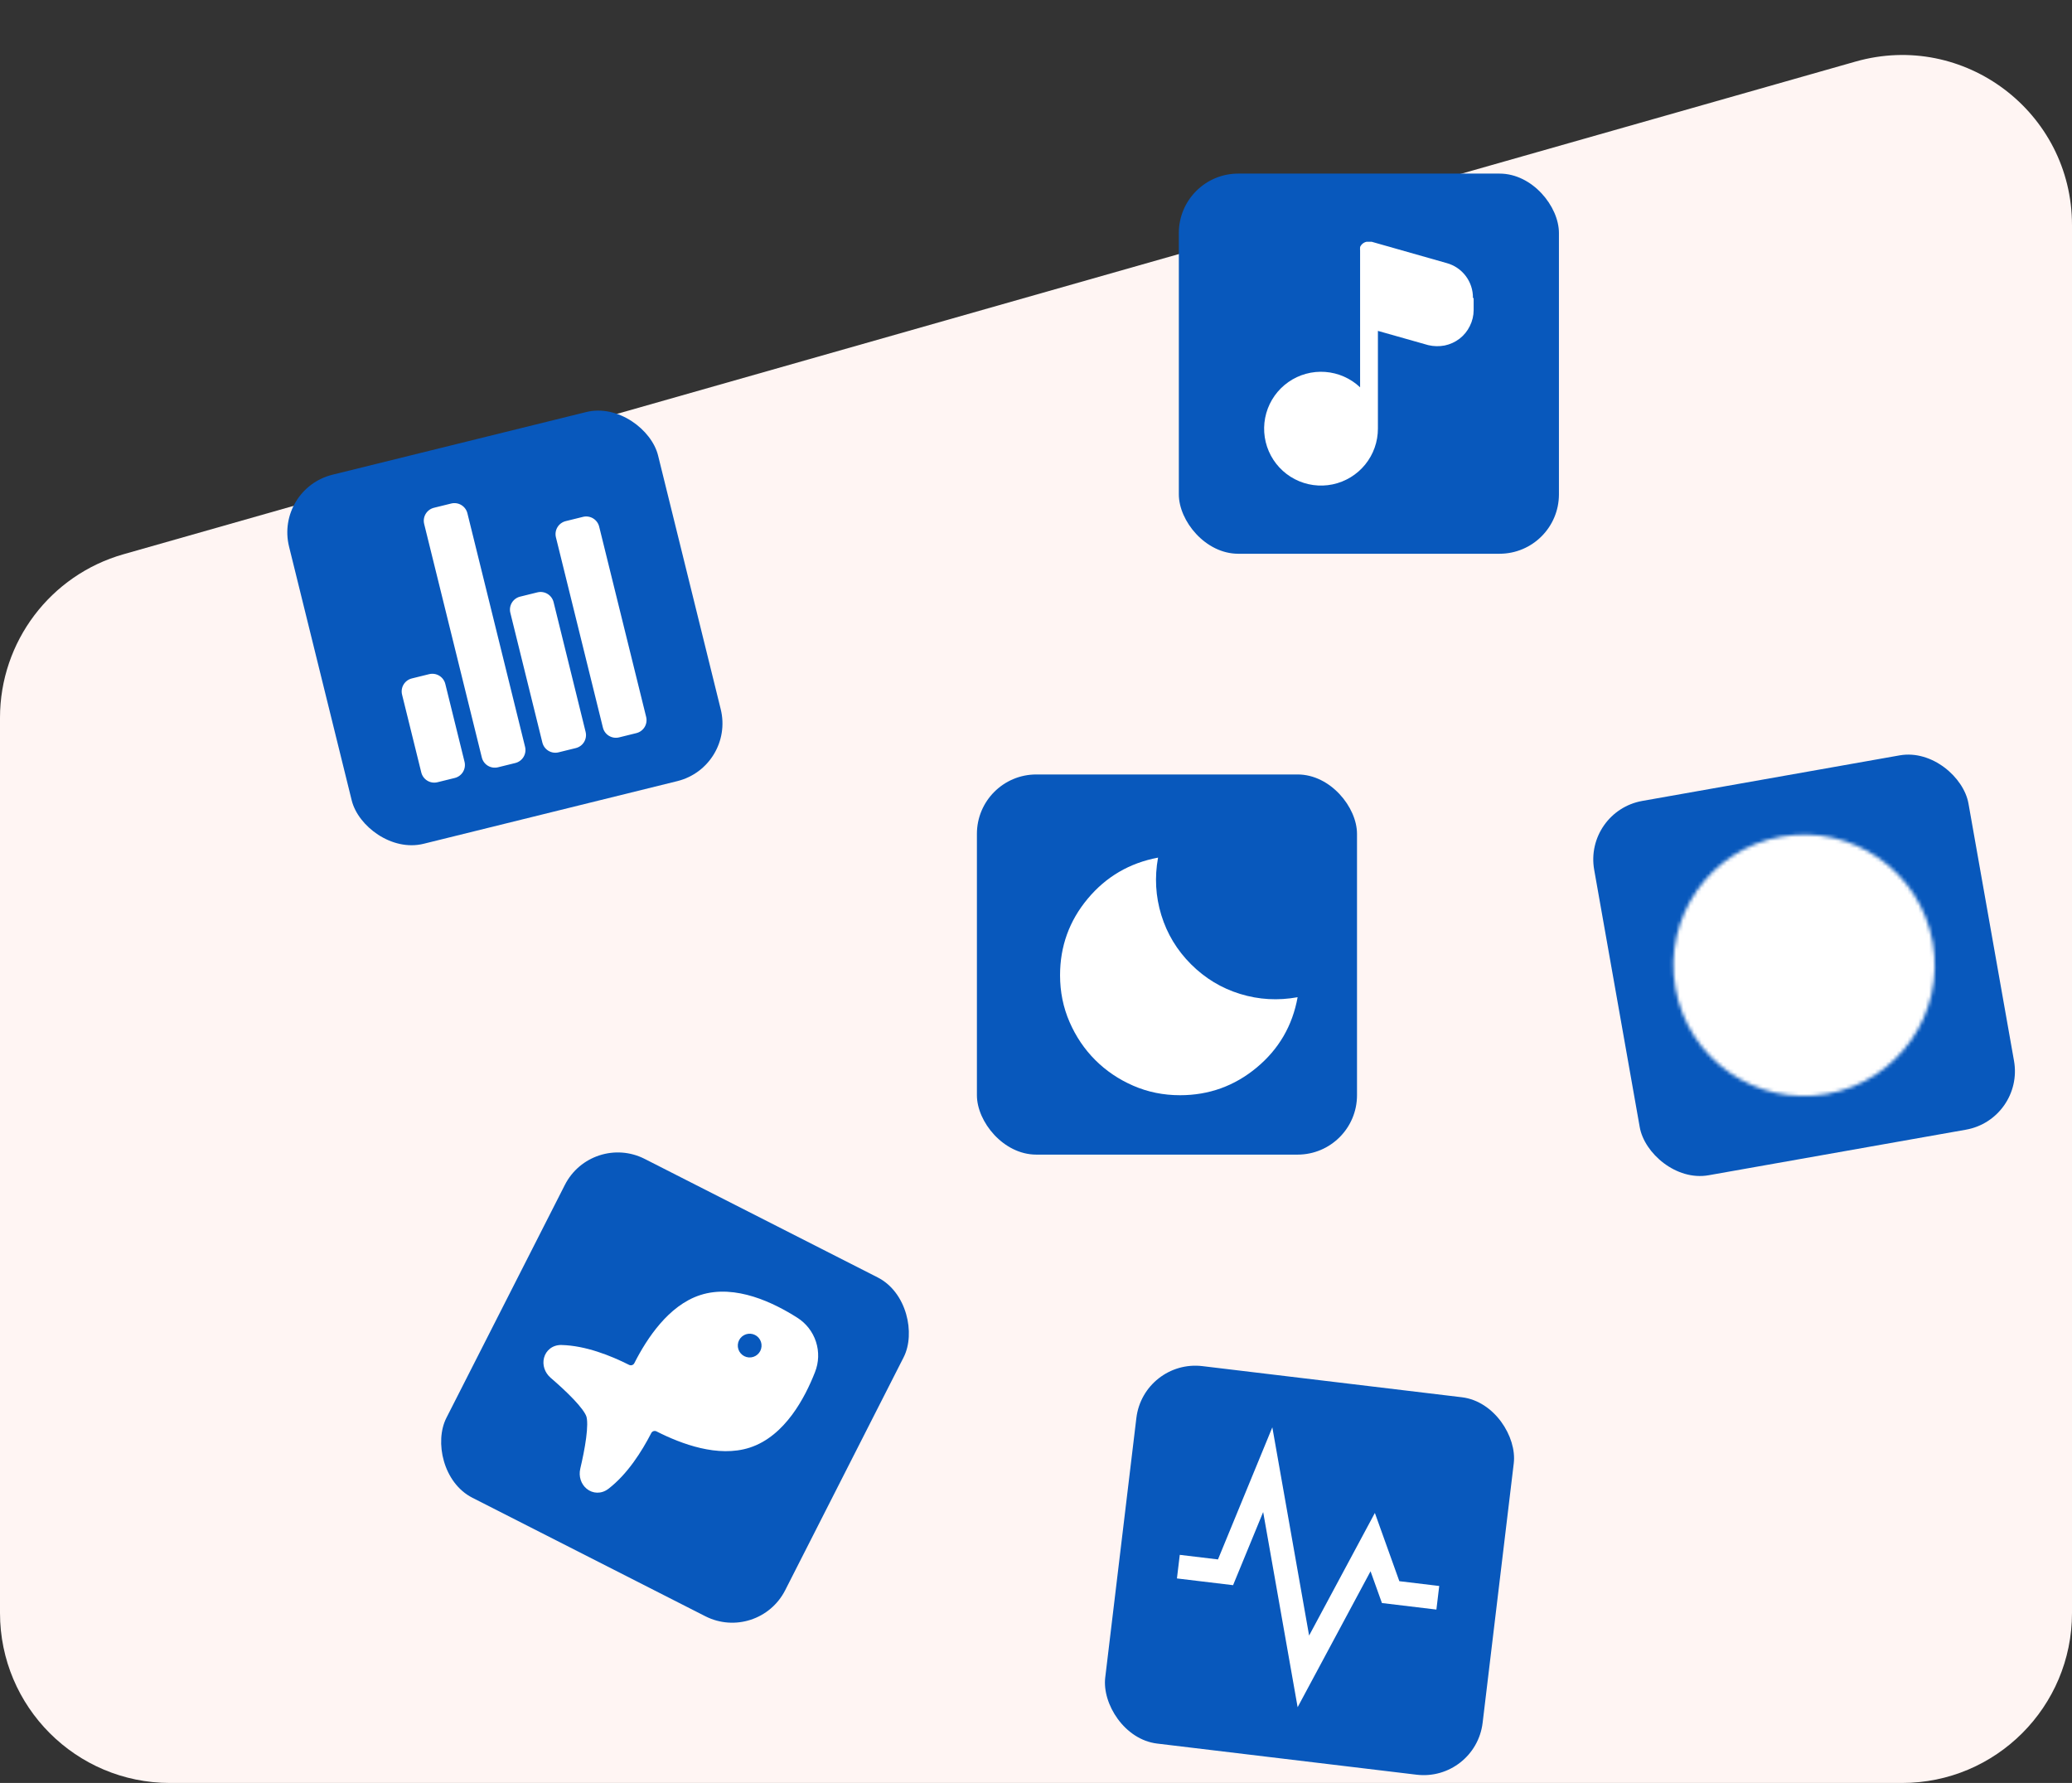
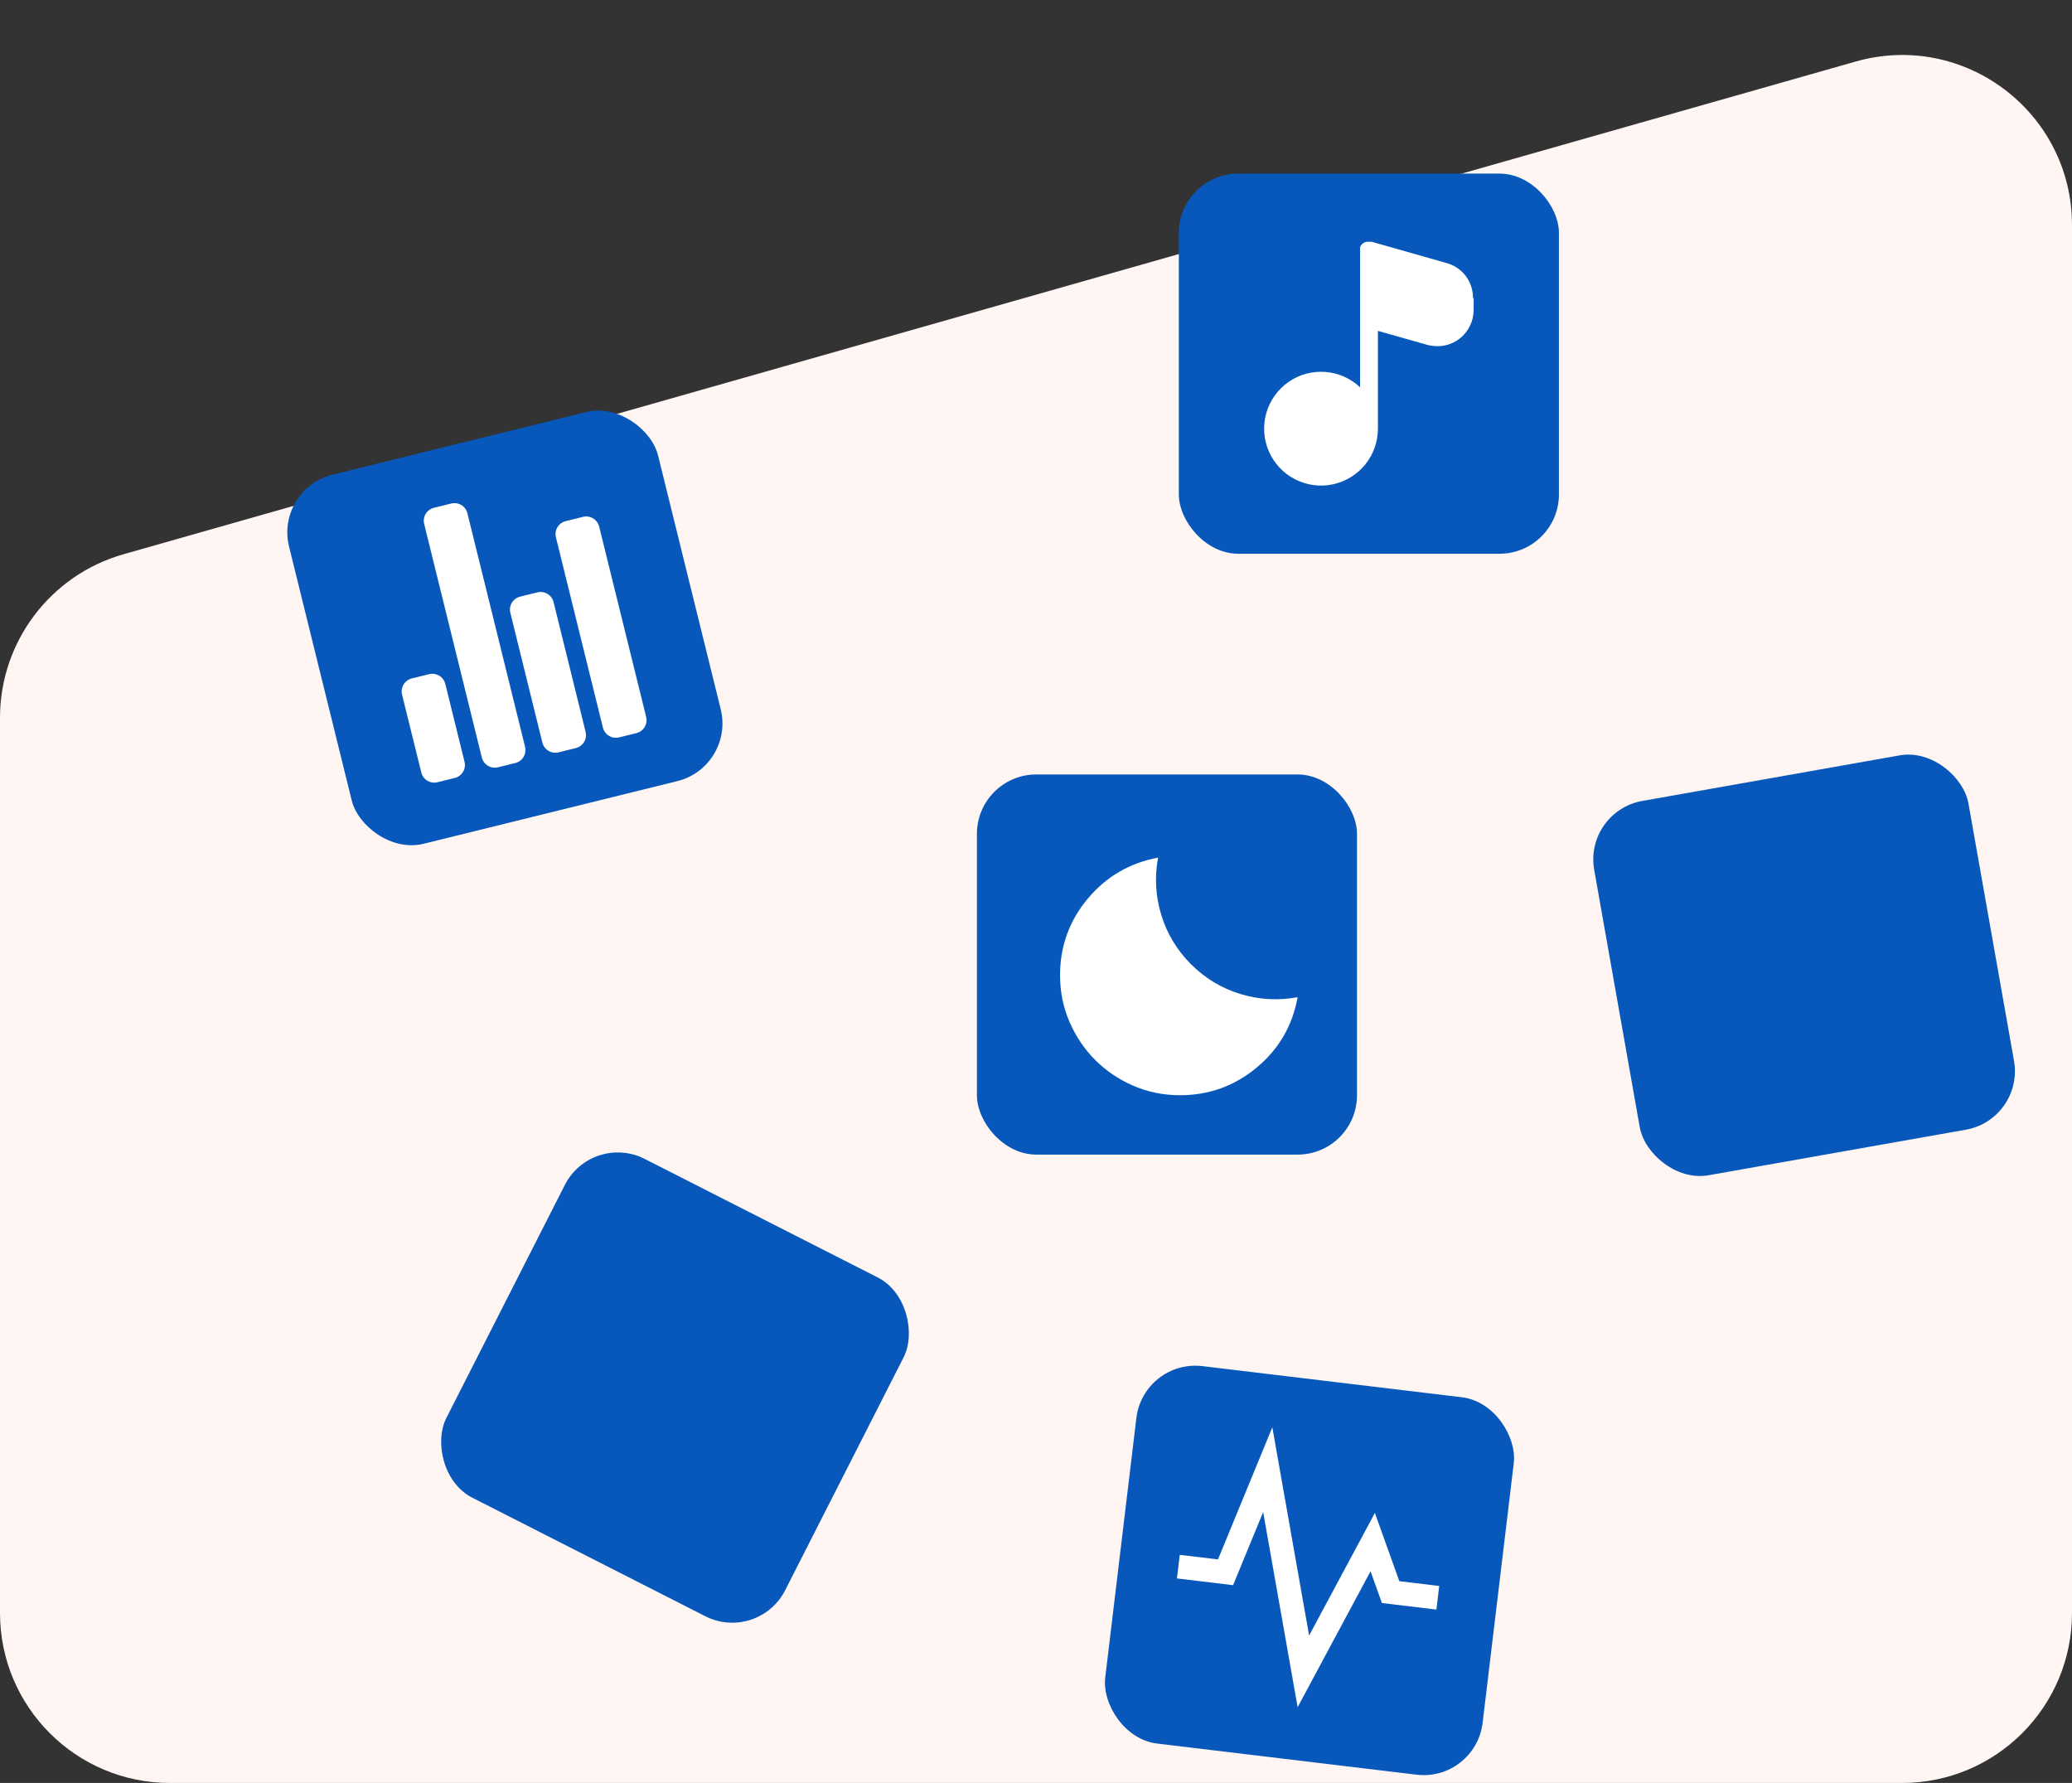
<svg xmlns="http://www.w3.org/2000/svg" width="573" height="493" viewBox="0 0 573 493" fill="none">
  <rect x="0" y="0" width="573" height="493" fill="#333333" stroke="none" />
  <path d="M573 62.231C573 31.029 543.155 8.488 513.143 17.024L34.143 153.257C13.938 159.003 0 177.459 0 198.464V446C0 471.957 21.043 493 47 493H526C551.957 493 573 471.957 573 446V62.231Z" fill="#FFF5F3" />
  <rect x="76" y="135.199" width="105.115" height="105.115" rx="16.424" transform="rotate(-13.871 76 135.199)" fill="#0858BC" />
  <g clip-path="url(#clip0_863_2277)">
    <path d="M125.762 215.112L120.978 216.293C120.027 216.528 119.021 216.376 118.182 215.869C117.343 215.362 116.74 214.543 116.505 213.592L111.189 192.066C110.954 191.114 111.107 190.108 111.613 189.269C112.12 188.43 112.939 187.827 113.891 187.592L118.674 186.411C119.626 186.176 120.632 186.328 121.471 186.835C122.31 187.342 122.913 188.161 123.148 189.112L128.464 210.639C128.698 211.59 128.546 212.596 128.039 213.435C127.532 214.274 126.713 214.877 125.762 215.112ZM159.247 206.844L154.463 208.025C153.512 208.26 152.506 208.107 151.667 207.601C150.828 207.094 150.225 206.275 149.99 205.323L141.131 169.446C140.896 168.495 141.048 167.489 141.555 166.65C142.062 165.811 142.881 165.208 143.832 164.973L148.616 163.791C149.567 163.556 150.573 163.709 151.412 164.216C152.251 164.722 152.855 165.542 153.09 166.493L161.949 202.37C162.184 203.322 162.031 204.327 161.524 205.166C161.018 206.005 160.198 206.609 159.247 206.844ZM175.989 202.709L171.206 203.891C170.254 204.126 169.248 203.973 168.41 203.466C167.571 202.96 166.967 202.14 166.732 201.189L153.739 148.569C153.504 147.618 153.657 146.612 154.163 145.773C154.67 144.934 155.489 144.331 156.441 144.096L161.224 142.914C162.176 142.68 163.182 142.832 164.021 143.339C164.86 143.846 165.463 144.665 165.698 145.616L178.691 198.236C178.926 199.187 178.774 200.193 178.267 201.032C177.76 201.871 176.941 202.474 175.989 202.709ZM142.504 210.978L137.721 212.159C136.769 212.394 135.763 212.241 134.924 211.735C134.085 211.228 133.482 210.409 133.247 209.457L117.301 144.879C117.066 143.927 117.218 142.922 117.725 142.083C118.232 141.244 119.051 140.64 120.002 140.405L124.786 139.224C125.737 138.989 126.743 139.142 127.582 139.648C128.421 140.155 129.025 140.974 129.26 141.926L145.206 206.504C145.441 207.456 145.288 208.462 144.782 209.301C144.275 210.14 143.456 210.743 142.504 210.978Z" fill="white" />
  </g>
  <rect x="270.158" y="214.143" width="105.115" height="105.115" rx="16.424" fill="#0858BC" />
  <path d="M326.329 302.834C321.731 302.834 317.42 301.958 313.397 300.206C309.374 298.454 305.87 296.087 302.885 293.104C299.901 290.121 297.532 286.618 295.78 282.593C294.028 278.568 293.152 274.256 293.152 269.657C293.152 261.664 295.698 254.616 300.79 248.512C305.881 242.409 312.369 238.617 320.252 237.137C319.267 242.557 319.568 247.854 321.156 253.029C322.743 258.204 325.481 262.733 329.368 266.618C333.255 270.503 337.786 273.241 342.961 274.83C348.135 276.42 353.432 276.721 358.849 275.734C357.426 283.617 353.648 290.105 347.517 295.197C341.385 300.288 334.322 302.834 326.329 302.834Z" fill="white" />
  <rect x="326" y="48" width="105.115" height="105.115" rx="16.424" fill="#0858BC" />
  <path d="M407.53 82.458V85.743C407.526 87.272 407.166 88.779 406.479 90.145C405.812 91.522 404.834 92.726 403.621 93.659C402.41 94.584 401.007 95.224 399.515 95.532C398.014 95.818 396.469 95.785 394.982 95.433L381.054 91.491V118.493C381.063 122.116 379.821 125.63 377.539 128.444C375.256 131.257 372.073 133.196 368.526 133.935C364.979 134.673 361.286 134.164 358.071 132.495C354.856 130.826 352.315 128.099 350.877 124.774C349.44 121.448 349.194 117.729 350.181 114.243C351.168 110.757 353.328 107.719 356.295 105.641C359.263 103.563 362.857 102.573 366.47 102.838C370.083 103.103 373.494 104.606 376.127 107.094V69.22C376.093 69.002 376.093 68.781 376.127 68.563V68.3C376.286 67.935 376.53 67.614 376.839 67.362C377.147 67.111 377.511 66.937 377.901 66.855H379.346L400.041 72.735C402.152 73.303 404.014 74.557 405.334 76.299C406.654 78.042 407.357 80.174 407.333 82.359L407.53 82.458Z" fill="white" />
  <rect x="163.65" y="313" width="105.115" height="105.115" rx="16.424" transform="rotate(26.957 163.65 313)" fill="#0858BC" />
  <g clip-path="url(#clip1_863_2277)">
    <path d="M193.621 358.104C189.199 359.544 185.518 362.588 182.553 366.011C179.577 369.45 177.201 373.412 175.412 376.936C175.283 377.184 175.061 377.371 174.795 377.458C174.529 377.545 174.24 377.525 173.989 377.402C168.793 374.786 161.902 372.066 155.294 371.901C152.812 371.84 150.977 373.383 150.441 375.458C149.943 377.401 150.626 379.55 152.298 380.987C154.337 382.739 156.663 384.847 158.587 386.875C159.55 387.888 160.383 388.85 161.021 389.712C161.679 390.607 162.03 391.258 162.159 391.662C162.292 392.061 162.394 392.795 162.386 393.904C162.379 394.977 162.273 396.242 162.092 397.628C161.731 400.396 161.09 403.468 160.476 406.081C159.97 408.227 160.683 410.37 162.234 411.645C163.888 413.009 166.28 413.176 168.25 411.664C173.488 407.647 177.449 401.402 180.112 396.238C180.371 395.728 181.021 395.517 181.536 395.779C185.055 397.569 189.312 399.373 193.743 400.399C198.162 401.419 202.931 401.71 207.356 400.269C212.303 398.657 216.125 395.113 219.009 391.247C221.902 387.371 223.978 382.991 225.38 379.408C226.451 376.719 226.547 373.741 225.65 370.99C224.754 368.238 222.923 365.887 220.474 364.346C217.228 362.279 212.973 359.964 208.351 358.531C203.742 357.108 198.567 356.495 193.621 358.104ZM208.808 369.133C209.584 369.528 210.172 370.215 210.442 371.043C210.712 371.872 210.641 372.773 210.247 373.55C209.852 374.326 209.164 374.914 208.336 375.184C207.508 375.454 206.606 375.384 205.829 374.989C205.053 374.594 204.465 373.907 204.195 373.078C203.925 372.25 203.996 371.348 204.391 370.572C204.786 369.795 205.473 369.207 206.301 368.938C207.129 368.668 208.031 368.738 208.808 369.133Z" fill="white" />
  </g>
  <rect x="438" y="224.322" width="105.115" height="105.115" rx="16.424" transform="rotate(-10.038 438 224.322)" fill="#0858BC" />
  <g clip-path="url(#clip2_863_2277)">
    <mask id="mask0_863_2277" style="mask-type:luminance" maskUnits="userSpaceOnUse" x="462" y="230" width="74" height="74">
-       <path d="M504.639 299.259C522.504 296.097 534.422 279.053 531.26 261.188C528.097 243.324 511.053 231.406 493.188 234.568C475.324 237.73 463.406 254.775 466.568 272.639C469.73 290.504 486.775 302.422 504.639 299.259Z" fill="white" stroke="white" stroke-width="6.57" stroke-linejoin="round" />
-       <path d="M495.491 247.504L498.93 266.928L515.07 278.215" stroke="black" stroke-width="6.57" stroke-linecap="round" stroke-linejoin="round" />
-     </mask>
+       </mask>
    <g mask="url(#mask0_863_2277)">
-       <path d="M453.229 234.97L530.858 221.229L544.599 298.858L466.97 312.599L453.229 234.97Z" fill="white" />
-     </g>
+       </g>
  </g>
  <rect x="316.212" y="375.783" width="105.115" height="105.115" rx="16.424" transform="rotate(6.842 316.212 375.783)" fill="#0858BC" />
  <g clip-path="url(#clip3_863_2277)">
    <path d="M325.867 433.184L338.913 434.75L350.588 406.375L360.439 462.145L379.615 426.4L384.573 440.228L397.619 441.793" stroke="white" stroke-width="6.57" />
  </g>
  <defs>
    <clipPath id="clip0_863_2277">
      <rect width="78.836" height="78.836" fill="white" transform="translate(91.906 144.806) rotate(-13.871)" />
    </clipPath>
    <clipPath id="clip1_863_2277">
-       <rect width="78.836" height="78.836" fill="white" transform="translate(169.406 330.668) rotate(26.957)" />
-     </clipPath>
+       </clipPath>
    <clipPath id="clip2_863_2277">
      <rect width="78.836" height="78.836" fill="white" transform="translate(453.229 234.97) rotate(-10.038)" />
    </clipPath>
    <clipPath id="clip3_863_2277">
      <rect width="78.836" height="78.836" fill="white" transform="translate(327.692 390.394) rotate(6.842)" />
    </clipPath>
  </defs>
</svg>